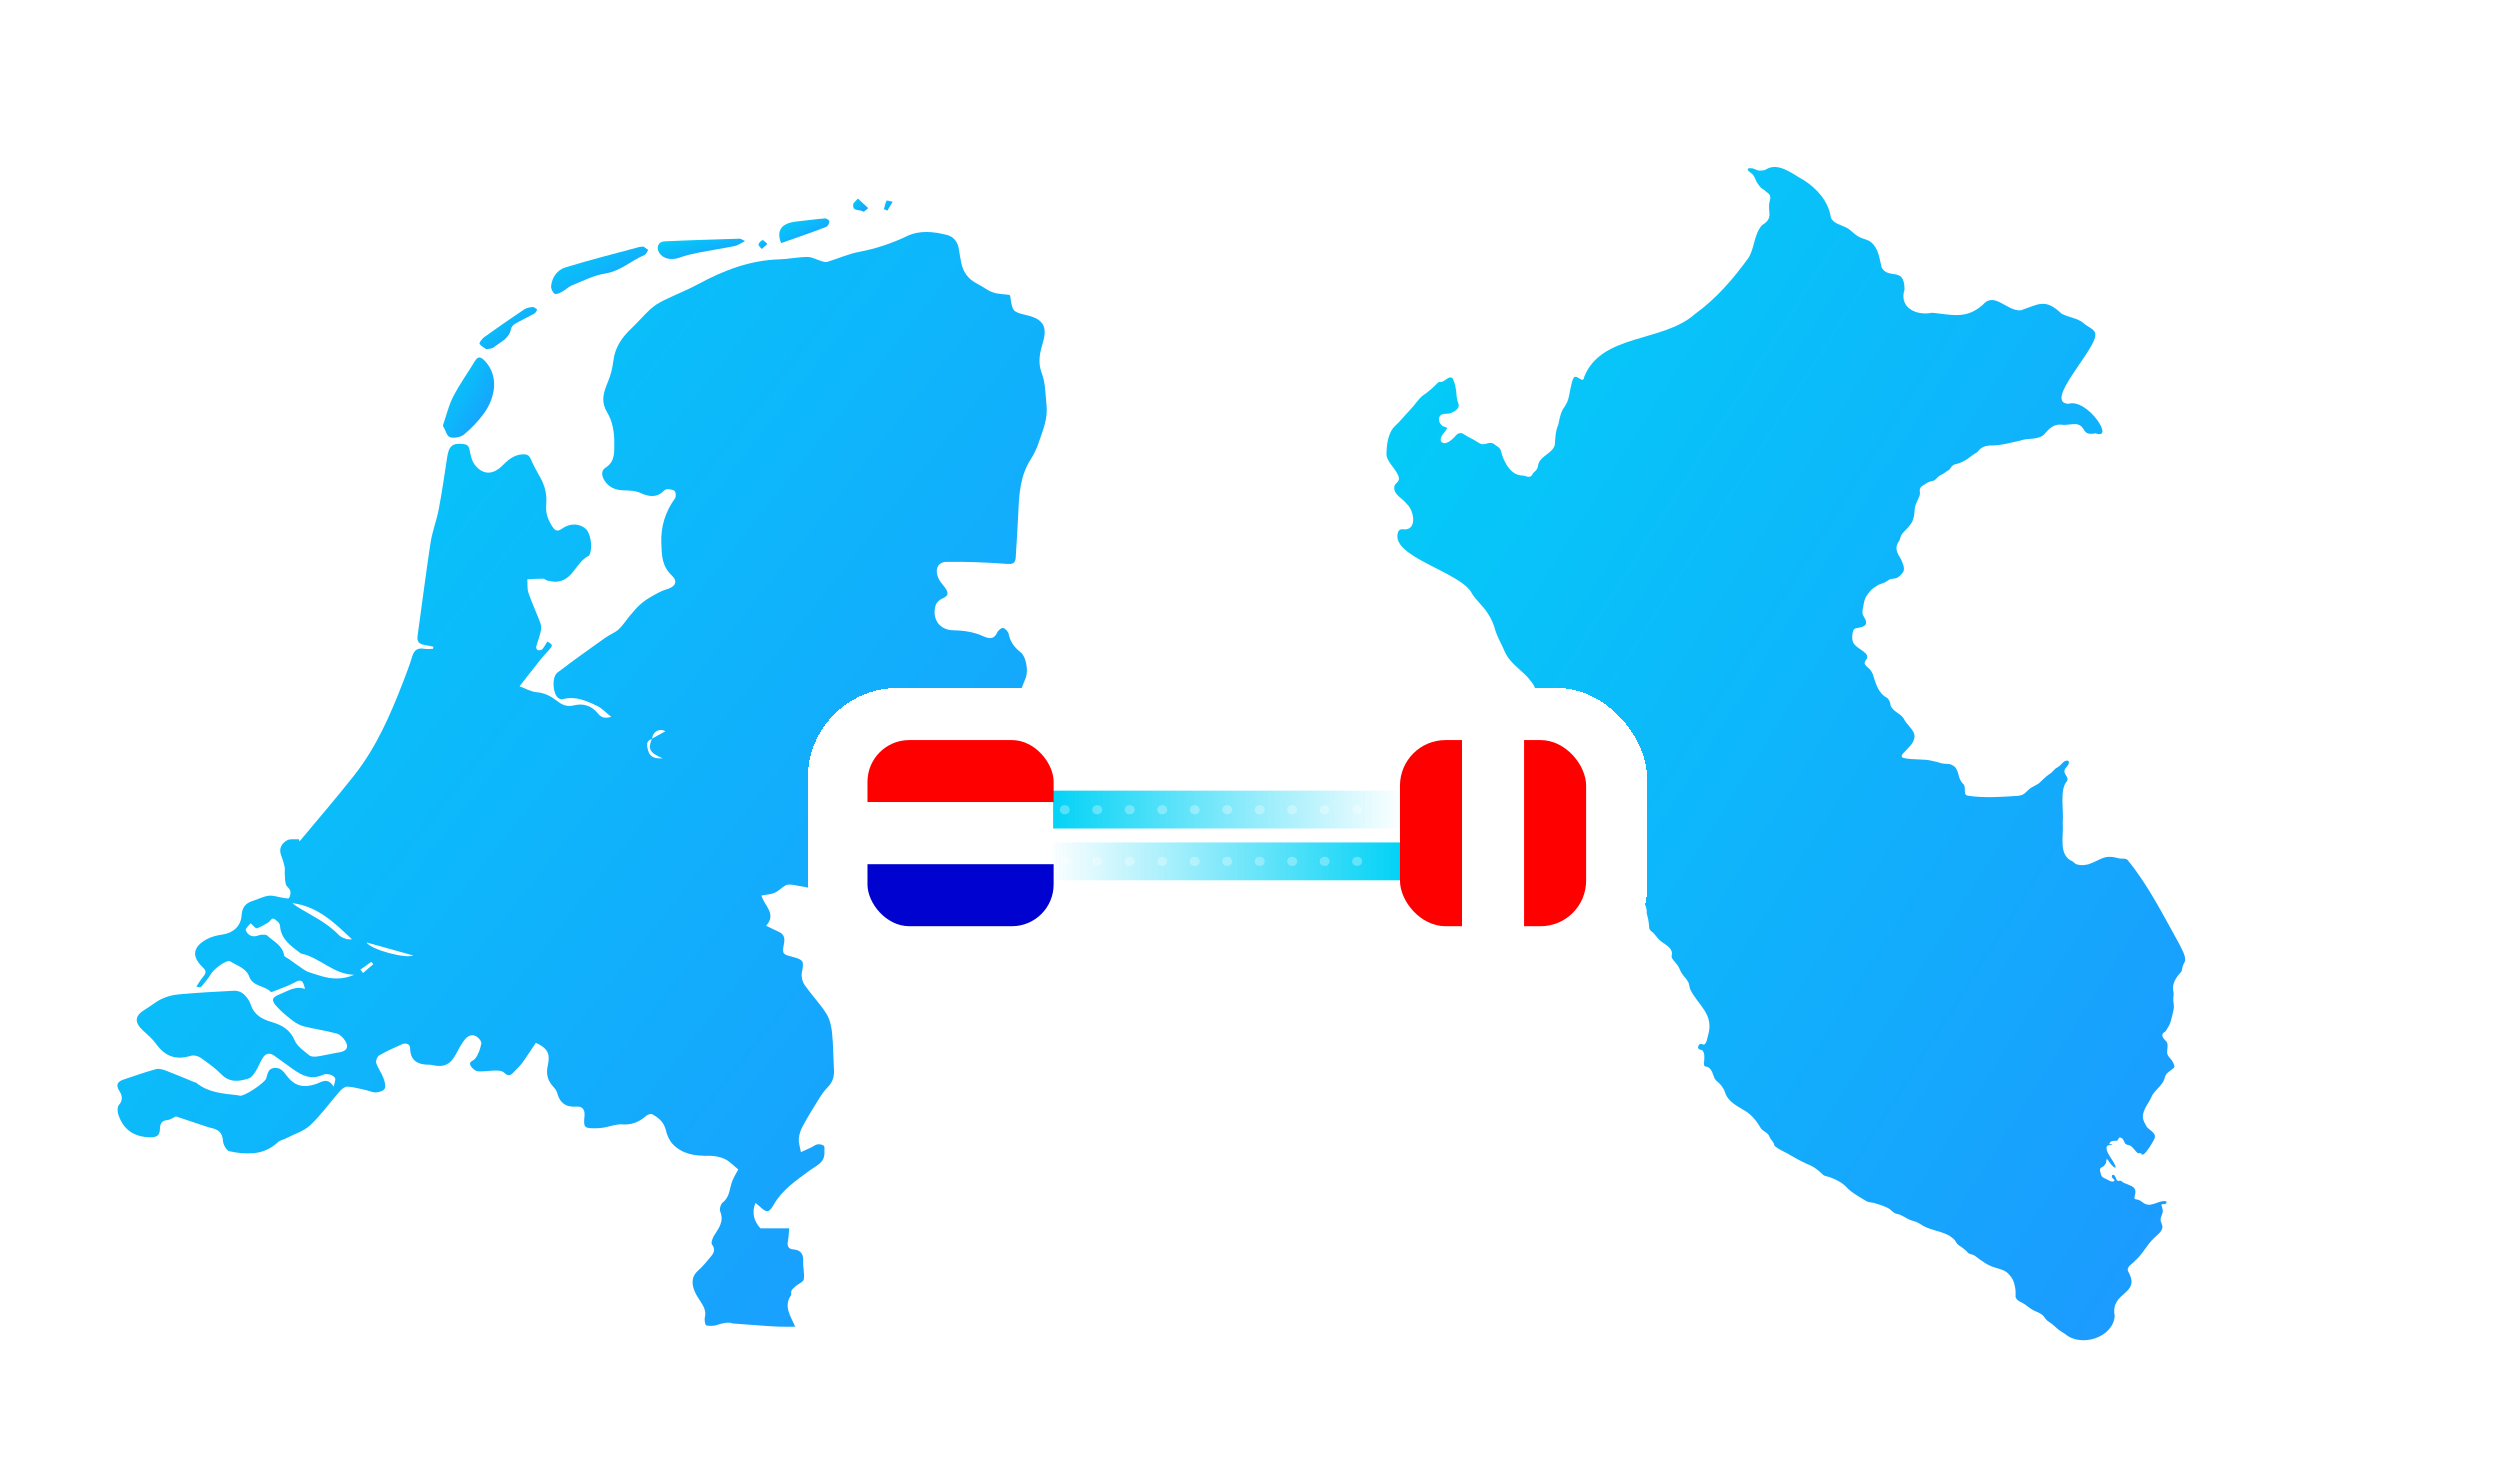
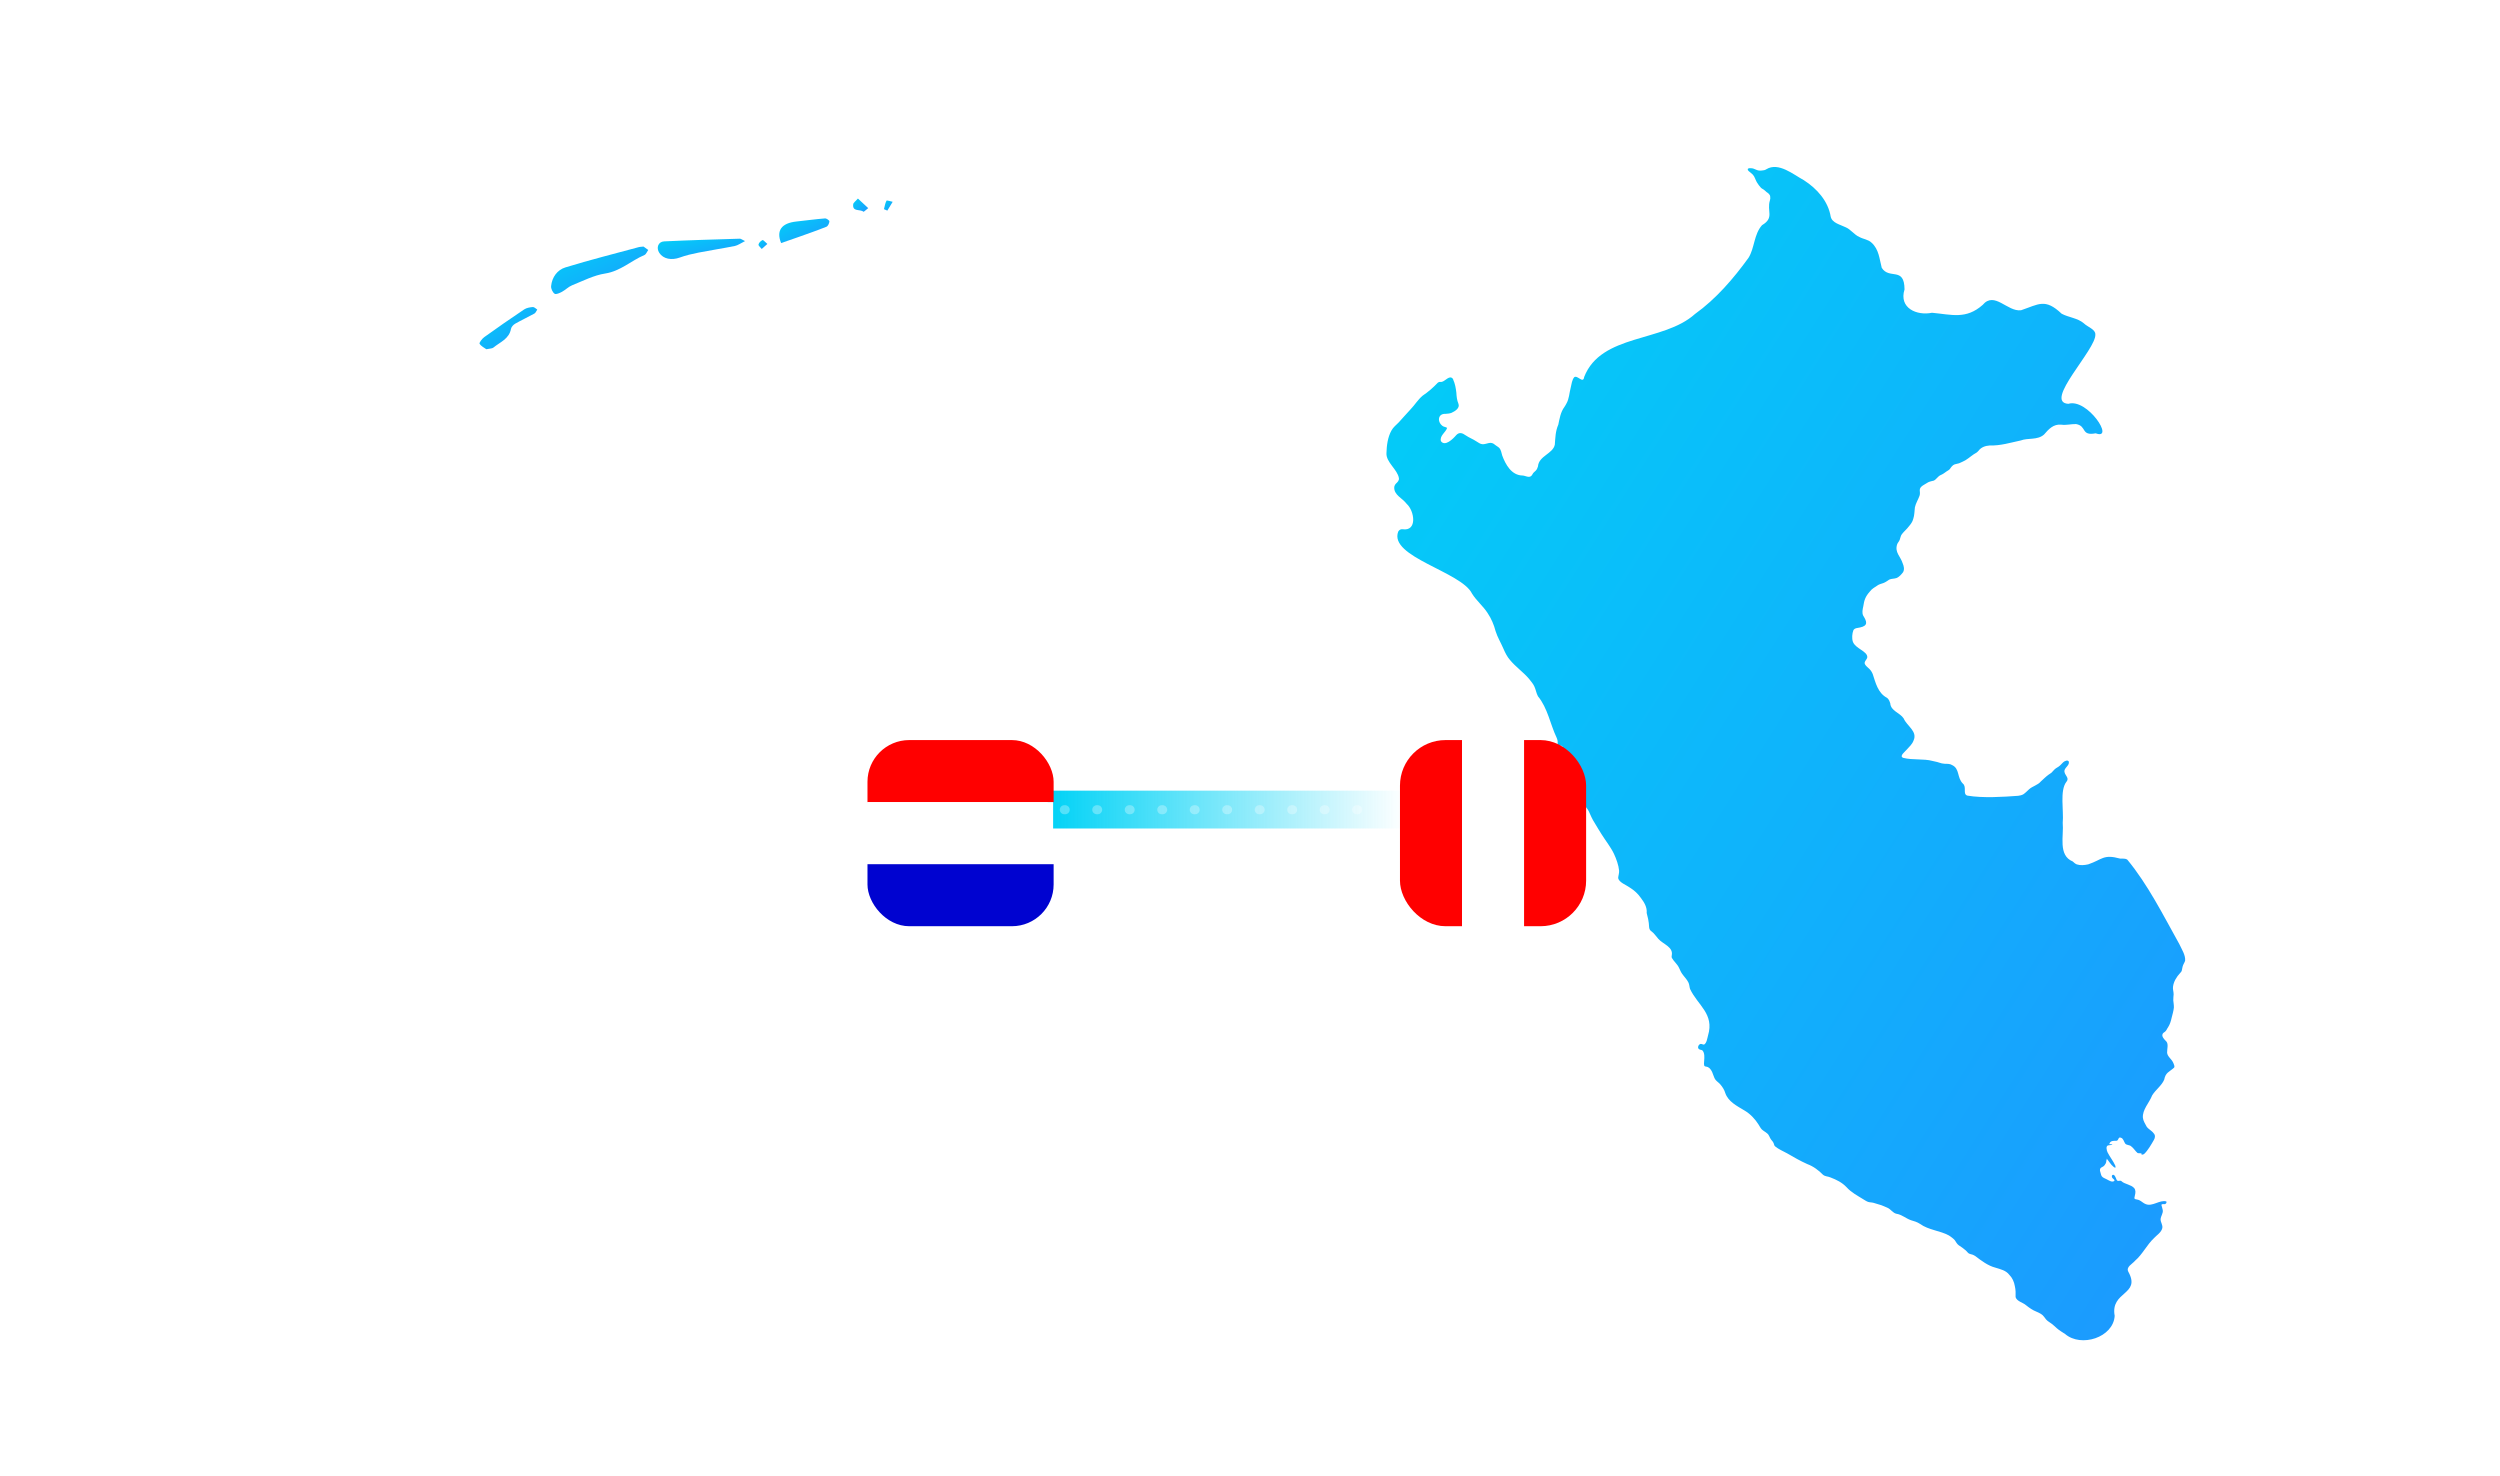
<svg xmlns="http://www.w3.org/2000/svg" width="554" height="327" viewBox="0 0 554 327" fill="none">
  <g clip-path="url(#clip0_2147_3673)">
    <path fill-rule="evenodd" clip-rule="evenodd" d="M322.011 84.094C322.442 85.015 322.612 86.013 322.728 87.021C322.777 87.831 322.85 88.684 323.179 89.44C323.591 90.428 322.423 91.136 321.642 91.49C321.235 91.65 320.755 91.674 320.28 91.713C318.675 91.635 318.418 93.418 319.635 94.364C319.902 94.606 320.401 94.606 320.678 94.819C320.416 95.788 318.976 96.535 319.305 97.751C320.193 99.055 322.011 97.242 322.709 96.414C323.378 95.696 324.086 95.958 324.789 96.467C325.574 97.01 326.384 97.276 327.204 97.834C327.582 98.052 328.038 98.42 328.479 98.434C328.993 98.483 329.41 98.27 329.909 98.183C330.457 98.042 330.922 98.216 331.33 98.599C331.664 98.876 331.897 98.943 332.207 99.234C332.677 99.728 332.692 100.334 332.891 100.945C333.637 102.942 334.937 105.326 337.381 105.375C337.948 105.36 338.893 106.039 339.422 105.37C339.465 105.302 339.509 105.258 339.553 105.176C339.587 105.132 339.611 105.06 339.669 104.977C339.679 104.953 339.684 104.953 339.713 104.909C339.713 104.904 339.737 104.875 339.742 104.866C339.727 104.88 339.781 104.812 339.795 104.793C339.931 104.623 340.134 104.493 340.304 104.313C340.571 104.061 340.702 103.712 340.813 103.363C340.988 101.013 344.154 100.557 344.547 98.531C344.668 96.995 344.677 95.57 345.322 94.097C345.599 92.793 345.812 91.339 346.675 90.181C346.835 89.973 346.971 89.682 347.111 89.44C347.737 88.364 347.742 87.133 348.071 85.887C348.241 85.16 348.367 84.143 348.842 83.6C349.565 83.008 350.825 85.165 351.053 83.532C354.816 73.902 368.58 75.909 375.601 69.589C380.294 66.225 384.12 61.752 387.46 57.148C388.837 54.967 388.643 51.938 390.466 49.898C393.274 48.226 391.465 46.84 392.217 44.383C392.309 44.087 392.323 43.908 392.28 43.607C392.285 43.133 391.829 42.798 391.441 42.536C391.339 42.42 391.281 42.396 391.184 42.299C391.111 42.241 390.942 42.076 390.864 42.037C390.636 41.877 390.389 41.785 390.209 41.587C389.875 41.233 389.618 40.869 389.351 40.438C389.361 40.457 389.322 40.385 389.303 40.36C389.293 40.341 389.283 40.326 389.264 40.288C389.196 40.176 389.143 40.031 389.08 39.905C388.968 39.663 388.871 39.381 388.697 39.071C388.551 38.819 388.309 38.538 388.023 38.344C387.785 38.073 387.189 37.84 387.32 37.423C387.485 37.244 387.722 37.273 387.916 37.278C388.333 37.254 388.726 37.399 389.065 37.569C389.506 37.782 389.914 37.85 390.379 37.792C390.786 37.763 391.145 37.705 391.431 37.501C394.122 35.853 397.434 38.693 399.737 39.934C402.665 41.805 405.123 44.601 405.681 47.989C405.972 49.413 407.785 49.762 408.968 50.349C410.088 50.785 410.878 52.016 412.042 52.52C412.925 53.005 414.006 53.063 414.743 53.785C416.391 55.273 416.469 57.371 416.997 59.358C418.684 62.029 422.006 58.99 422.044 64.132C420.74 68.309 424.813 70.001 428.129 69.308C432.498 69.715 435.678 70.825 439.358 67.568C441.981 64.447 444.798 69.124 447.853 68.755C451.795 67.437 453.162 66.027 456.856 69.516C458.369 70.34 460.406 70.476 461.753 71.629C462.621 72.472 464.376 72.977 464.328 74.111C464.57 77.401 452.726 89.139 458.34 89.488C462.558 88.165 468.769 97.649 464.41 96.021C461.041 96.661 462.515 94.388 460.042 93.971C458.917 93.952 457.865 94.267 456.774 94.107C455.024 93.932 453.972 95.12 452.958 96.292C451.499 97.591 449.414 96.986 447.804 97.606C445.467 98.1 443.31 98.793 440.881 98.721C439.926 98.784 439.004 99.123 438.447 99.884C438.297 100.044 438.166 100.179 438.02 100.286C437.118 100.756 436.391 101.478 435.523 102.001C435.087 102.21 434.612 102.486 434.137 102.661C433.817 102.748 433.477 102.806 433.172 102.898C432.692 103.043 432.343 103.562 432.105 103.911C431.93 104.148 431.635 104.289 431.397 104.439C430.956 104.764 430.544 105.074 430.03 105.287C429.429 105.549 429.133 106.194 428.546 106.499C428.149 106.606 427.649 106.688 427.276 106.877C426.646 107.328 425.346 107.754 425.419 108.651C425.458 109.048 425.501 109.465 425.375 109.843C425.08 110.696 424.527 111.534 424.343 112.416C424.231 113.274 424.255 114.18 423.984 114.946C423.838 115.605 423.426 116.153 423.019 116.628C422.554 117.258 421.904 117.786 421.468 118.358C421.172 118.722 421.143 119.201 420.992 119.574C420.876 119.967 420.498 120.297 420.406 120.631C419.819 122.41 421.162 123.287 421.642 124.857C421.884 125.414 422.083 126.199 421.71 126.815C421.312 127.334 420.866 127.838 420.26 128.094C419.727 128.283 419.101 128.211 418.631 128.453C418.263 128.7 417.826 129.035 417.356 129.204C416.924 129.354 416.406 129.471 416.028 129.747C415.392 130.193 414.83 130.44 414.35 131.094C413.38 132.194 413.109 132.955 412.905 134.356C412.765 135.015 412.566 135.776 412.891 136.44C413.681 137.69 414.049 138.66 412.188 139.047C411.741 139.154 410.971 139.139 410.714 139.658C410.437 140.365 410.335 141.437 410.602 142.222C411.15 143.734 413.846 144.31 413.792 145.643C413.725 146.201 412.954 146.627 413.288 147.223C413.516 147.63 413.894 147.873 414.238 148.221C414.583 148.561 414.811 148.924 415 149.38C415.62 151.26 416.134 153.562 418.132 154.624C418.374 154.788 418.554 155.05 418.665 155.273C418.762 155.476 418.806 155.617 418.878 155.84C419.004 157.594 421.026 157.914 421.86 159.218C422.549 160.875 424.997 162.063 424.037 164.118C423.771 164.878 423.101 165.489 422.578 166.066C422.243 166.517 420.716 167.578 421.788 167.951C423.819 168.47 426.326 168.096 428.217 168.62C428.711 168.756 429.201 168.809 429.71 168.993C430.107 169.134 430.52 169.235 430.966 169.255C431.494 169.255 432.149 169.245 432.58 169.536C434.316 170.35 433.627 172.269 434.946 173.621C435.916 174.392 434.854 175.986 435.979 176.311C439.441 176.888 443.848 176.597 447.223 176.35C447.606 176.297 448.042 176.219 448.391 176.001C448.861 175.691 449.235 175.259 449.652 174.896C450.393 174.227 451.606 173.961 452.236 173.185C452.837 172.647 453.336 172.124 453.972 171.663C454.229 171.484 454.423 171.387 454.646 171.193C454.864 170.97 455.116 170.646 455.363 170.432C455.678 170.156 456.124 169.977 456.425 169.696C456.823 169.366 457.099 168.945 457.477 168.722C457.627 168.639 457.763 168.591 457.865 168.567C458.098 168.494 458.384 168.567 458.461 168.809C458.616 169.71 457.356 170.151 457.477 171.019C457.555 171.552 457.957 171.915 458.122 172.371C458.258 172.701 458.103 173.045 457.904 173.263C456.406 175.192 457.356 179.694 457.099 182.335C457.375 185.194 456.013 189.542 459.315 190.899C459.581 191.122 459.804 191.383 460.202 191.543C461.016 191.815 461.875 191.727 462.743 191.543C465.899 190.477 466.054 189.232 469.831 190.264C470.379 190.307 470.946 190.167 471.426 190.516C475.969 196.021 479.334 202.743 482.936 209.208C483.47 210.371 484.328 211.632 484.226 212.887C484.085 213.347 483.775 213.73 483.659 214.224C483.581 214.491 483.542 214.84 483.475 215.111C483.402 215.349 483.237 215.465 483.111 215.63C482.325 216.478 481.685 217.505 481.54 218.649C481.458 219.24 481.681 219.754 481.676 220.34C481.666 220.767 481.574 221.242 481.598 221.678C481.647 222.201 481.753 222.764 481.729 223.302C481.647 224.038 481.429 224.799 481.235 225.536C481.089 226.239 480.847 227.024 480.444 227.644C480.187 227.974 480.105 228.366 479.765 228.628C478.568 229.311 479.431 230.14 480.1 230.838C480.561 231.414 480.207 232.515 480.231 233.29C480.313 234.124 481.157 234.647 481.511 235.35C481.618 235.548 481.715 235.786 481.787 236.033C481.87 236.212 481.884 236.464 481.763 236.605C480.672 237.584 479.906 237.632 479.586 239.251C479.014 240.603 477.71 241.446 476.91 242.75C476.313 244.345 474.699 245.91 474.869 247.718C474.932 248.367 475.382 249.07 475.693 249.656C476.095 250.243 476.837 250.553 477.254 251.144C477.652 251.546 477.589 252.128 477.312 252.593C476.735 253.587 475.969 254.963 475.121 255.738C475.033 255.758 474.99 255.821 474.883 255.835C474.776 255.869 474.607 255.923 474.534 255.806C474.505 255.758 474.646 255.763 474.631 255.719C474.558 255.617 474.5 255.622 474.389 255.574C474.185 255.516 473.904 255.612 473.681 255.506C473.176 255.089 472.837 254.44 472.279 254.033C471.887 253.65 471.266 253.844 470.917 253.378C470.665 252.991 470.51 252.244 470.001 252.123C469.327 251.803 469.521 252.894 468.919 252.797C468.435 252.806 467.814 252.772 467.547 253.233C467.484 253.325 467.387 253.456 467.479 253.567C467.654 253.567 467.809 253.567 467.974 253.548C468.328 253.611 467.77 253.756 467.63 253.761C467.494 253.781 467.397 253.785 467.218 253.805C466.568 253.902 466.83 254.924 467.038 255.365C467.523 256.339 468.284 257.27 468.745 258.297C469.128 259.46 467.79 258.089 467.625 257.774C467.426 257.517 467.266 257.294 467.067 257.028C466.98 256.916 466.951 256.863 466.839 256.776C466.776 256.732 466.839 256.863 466.849 256.872C466.902 256.965 466.747 257.032 466.762 257.251C466.743 257.42 466.728 257.643 466.641 257.788C466.49 258.074 466.272 258.423 465.962 258.549C465.879 258.593 465.836 258.617 465.749 258.671C465.298 258.864 465.273 259.364 465.443 259.756C465.564 260.081 465.559 260.381 465.768 260.677C466.049 261.04 466.486 261.113 466.83 261.326C467.029 261.443 467.193 261.506 467.334 261.593C467.581 261.724 467.945 261.903 468.299 261.816C468.425 261.767 468.585 261.704 468.57 261.554C468.541 261.375 468.26 261.225 468.144 261.079C467.93 260.876 467.887 260.406 468.25 260.333C468.609 260.323 468.764 260.803 468.905 261.118C469.002 261.331 469.055 261.612 469.302 261.675C469.618 261.738 469.923 261.501 470.17 261.796C470.801 262.393 472.265 262.514 472.929 263.279C473.302 263.735 473.244 264.307 473.099 264.869C473.084 265.189 472.813 265.567 473.157 265.727C473.526 265.829 473.812 265.833 474.127 265.993C474.558 266.202 475.024 266.677 475.509 266.837C476.987 267.433 478.568 265.848 480.032 266.226C480.197 266.367 480.037 266.677 479.901 266.754C479.707 266.953 479.324 266.749 479.135 266.861C479.043 266.895 478.941 266.968 478.97 267.035C479.058 267.447 479.203 267.728 479.266 268.155C479.397 268.838 478.83 269.483 478.786 270.19C478.776 270.864 479.3 271.45 479.169 272.134C478.961 273.103 477.947 273.694 477.365 274.329C475.712 275.875 474.801 277.945 473.138 279.369C472.532 280.111 471.058 280.736 471.644 281.831C474.5 287.007 467.596 286.082 468.614 291.597C468.309 296.385 461.181 298.668 457.627 295.614C457.026 295.207 456.386 294.863 455.79 294.335C455.397 293.981 455.106 293.695 454.699 293.38C454.437 293.162 454.073 292.983 453.773 292.731C453.424 292.45 453.23 292.169 453.002 291.849C452.604 291.262 451.945 290.952 451.286 290.671C450.413 290.327 449.715 289.828 448.949 289.222C448.304 288.645 446.937 288.384 446.655 287.448C446.675 286.62 446.694 285.864 446.486 284.996C446.335 284.07 445.923 283.15 445.269 282.505C444.517 281.512 443.324 281.269 442.18 280.911C440.556 280.503 439.029 279.345 437.72 278.342C437.516 278.216 437.303 278.1 437.099 278.027C436.842 277.94 436.585 277.925 436.318 277.785C436.008 277.571 435.906 277.368 435.63 277.106C435.14 276.68 434.578 276.282 434.074 275.962C433.657 275.672 433.448 275.206 433.196 274.848C432.89 274.47 432.328 274.072 431.887 273.782C429.952 272.71 427.373 272.589 425.482 271.218C424.837 270.791 424.129 270.588 423.436 270.389C422.316 269.982 421.404 269.139 420.255 268.974C419.451 268.804 419.009 267.946 418.229 267.627C417.23 267.161 416.207 266.822 415.184 266.551C414.777 266.439 414.331 266.459 413.962 266.337C413.589 266.207 413.259 265.969 412.861 265.732C411.62 264.956 410.243 264.249 409.201 263.09C408.188 262.015 406.98 261.443 405.647 260.924C405.031 260.653 404.493 260.745 403.979 260.328C403.058 259.378 401.855 258.457 400.478 257.953C398.903 257.246 397.55 256.465 396.052 255.593C395.155 255.094 394.156 254.701 393.351 254.023C393.177 253.892 393.148 253.606 393.065 253.402C392.949 253.092 392.716 252.792 392.503 252.569C392.12 252.128 392.081 251.483 391.552 251.125C391.213 250.819 390.714 250.582 390.413 250.272C390.103 249.957 389.938 249.559 389.695 249.201C388.959 248.033 387.921 246.884 386.631 246.118C384.939 245.096 382.971 244.141 382.316 242.203C382.132 241.539 381.696 240.855 381.245 240.332C380.944 239.954 380.566 239.745 380.231 239.367C379.688 238.757 379.645 237.729 379.082 237.012C378.146 235.713 377.424 237.157 377.642 235.073C377.696 234.327 377.793 233.319 377.23 232.747C376.954 232.602 376.483 232.66 376.338 232.282C376.178 231.909 376.479 231.4 376.866 231.332C377.128 231.313 377.366 231.492 377.618 231.482C378.219 231.162 378.331 230.053 378.5 229.466C379.945 224.649 376.202 222.778 374.51 219.139C374.345 218.601 374.394 218.184 374.122 217.656C373.783 216.992 373.182 216.41 372.76 215.795C372.483 215.412 372.285 214.913 372.081 214.486C371.713 213.657 370.903 213.042 370.491 212.276C370.403 212.068 370.433 211.898 370.462 211.709C370.84 209.838 368.532 209.242 367.485 208.05C366.99 207.507 366.554 206.795 365.933 206.359C365.613 206.174 365.453 205.763 365.443 205.423C365.419 204.876 365.351 204.221 365.225 203.64C365.138 203.112 364.973 202.787 364.905 202.317C365.022 201.066 364.386 199.995 363.625 198.992C362.98 198.062 362.176 197.31 361.153 196.676C360.377 196.104 358.777 195.561 358.583 194.587C358.612 194.039 358.825 193.559 358.796 192.944C358.685 191.727 358.166 190.312 357.662 189.227C356.949 187.729 355.848 186.372 354.908 184.87C354.413 184.051 353.88 183.251 353.376 182.359C352.842 181.55 352.45 180.624 352.081 179.791C351.795 179.141 351.174 178.744 351.019 177.983C350.976 177.595 350.898 177.227 350.782 176.82C350.733 176.582 350.462 176.209 350.403 175.943C350.176 175.424 350.185 174.741 350.156 174.203C350.103 173.52 349.72 173.069 349.356 172.531C349.094 171.944 348.396 171.319 348.29 170.607C348.207 170.205 348.067 169.865 347.989 169.502C347.979 169.046 347.751 168.46 347.572 168.058C347.533 168.014 347.519 167.859 347.509 167.844C347.475 167.733 347.49 167.505 347.417 167.379C347.325 167.219 347.213 167.137 347.063 167.05C346.864 166.899 346.462 166.701 346.423 166.386C346.34 166.008 346.471 165.62 346.156 165.344C345.914 165.14 345.545 165.353 345.327 165.193C345.191 165.077 345.128 164.898 345.172 164.752C345.225 164.326 345.128 163.861 344.944 163.463C343.538 160.512 342.976 156.926 340.813 154.294C340.435 153.591 340.367 152.913 340.033 152.166C339.776 151.561 339.262 150.974 338.83 150.427C337.531 148.905 335.887 147.795 334.607 146.244C334.011 145.58 333.516 144.596 333.167 143.768C332.605 142.449 331.839 141.214 331.417 139.847C331.078 138.504 330.457 137.031 329.652 135.853C328.673 134.307 327.174 133.12 326.2 131.545C323.858 126.699 307.674 123.393 309.851 117.791C310.059 117.428 310.413 117.229 310.787 117.277C314.132 117.806 313.473 113.226 311.718 111.651C310.801 110.405 308.872 109.707 308.964 107.972C308.959 107.88 309.012 107.749 309.036 107.657C309.09 107.449 309.216 107.333 309.332 107.182C309.701 106.838 310.088 106.46 309.996 105.956C309.715 104.076 307.131 102.433 307.238 100.436C307.286 98.725 307.519 96.869 308.343 95.41C308.745 94.654 309.381 94.204 309.967 93.593C310.971 92.512 311.577 91.766 312.581 90.709C313.55 89.701 314.166 88.606 315.252 87.685C316.44 86.9 317.652 85.839 318.617 84.806C318.748 84.7 318.966 84.593 319.16 84.637C319.228 84.642 319.33 84.637 319.417 84.632C319.475 84.632 319.465 84.622 319.538 84.613C320.328 84.414 321.284 82.96 322.011 84.017L322.021 84.026L322.011 84.094Z" fill="url(#paint0_linear_2147_3673)" />
    <g clip-path="url(#clip1_2147_3673)">
-       <path d="M167.43 266.559C166.532 268.58 167.041 270.657 168.518 272.202H174.897C174.788 273.27 174.766 274.207 174.585 275.105C174.372 276.157 174.744 276.776 175.767 276.864C177.485 277.006 178.065 277.899 177.988 279.564C177.928 280.874 178.316 282.227 178.119 283.503C178.037 284.062 176.987 284.457 176.402 284.955C176.035 285.267 175.641 285.585 175.4 285.985C175.231 286.27 175.439 286.785 175.264 287.048C173.628 289.513 175.149 291.573 176.227 293.995C174.974 293.995 173.88 294.016 172.791 293.989C171.762 293.962 170.734 293.89 169.705 293.819C167.244 293.644 164.782 293.463 162.32 293.277C162.271 293.277 162.221 293.244 162.172 293.222C161.472 292.888 159.776 293.299 159.032 293.573C158.255 293.858 157.309 293.874 156.494 293.71C156.275 293.666 156.056 292.504 156.193 291.946C156.565 290.477 155.881 289.426 155.164 288.308C154.634 287.481 154.065 286.637 153.764 285.717C153.266 284.21 153.315 282.764 154.688 281.57C155.629 280.748 156.433 279.762 157.243 278.798C157.976 277.921 158.769 277.094 157.779 275.773C157.511 275.417 157.894 274.344 158.255 273.779C159.311 272.136 160.493 270.635 159.59 268.443C159.377 267.923 159.716 266.805 160.175 266.449C161.806 265.184 161.642 263.239 162.309 261.623C162.676 260.73 163.201 259.908 163.6 259.152C162.593 258.347 161.707 257.35 160.602 256.829C159.53 256.325 158.222 256.101 157.03 256.123C154.015 256.177 151.171 255.783 149.026 253.476C148.293 252.693 147.817 251.537 147.56 250.469C147.139 248.694 145.968 247.675 144.507 246.913C144.201 246.755 143.495 247.001 143.167 247.291C141.641 248.639 139.999 249.313 137.882 249.16C136.58 249.066 135.24 249.625 133.91 249.855C133.292 249.959 132.663 250.02 132.04 250.031C129.457 250.069 129.266 249.883 129.528 247.259C129.665 245.894 129.003 245.122 127.789 245.221C125.354 245.423 124.03 244.382 123.434 242.092C123.297 241.566 122.854 241.101 122.477 240.668C121.317 239.348 120.983 237.912 121.383 236.154C122.001 233.426 121.3 232.27 118.735 231.081C117.723 232.587 116.765 234.116 115.704 235.568C115.151 236.324 114.418 236.943 113.789 237.644C113.105 238.4 112.531 238.504 111.716 237.699C111.333 237.315 110.534 237.228 109.921 237.228C108.57 237.228 107.202 237.513 105.873 237.392C105.288 237.337 104.56 236.691 104.265 236.121C103.811 235.239 104.845 235.118 105.249 234.636C106.01 233.727 106.431 232.434 106.661 231.234C106.748 230.774 106.048 229.914 105.507 229.629C104.396 229.043 103.455 229.711 102.809 230.604C102.142 231.53 101.584 232.544 101.053 233.563C99.844 235.885 98.4 236.592 95.829 236.039C95.676 236.006 95.522 235.951 95.369 235.951C92.858 235.962 90.943 235.349 90.878 232.259C90.856 231.327 89.926 231.026 89.067 231.41C87.349 232.177 85.626 232.949 84.001 233.891C83.585 234.132 83.219 235.091 83.367 235.546C83.728 236.669 84.488 237.66 84.92 238.767C85.216 239.534 85.516 240.504 85.276 241.199C85.112 241.676 84.034 242.043 83.345 242.076C82.557 242.114 81.753 241.703 80.948 241.528C79.641 241.243 78.328 240.876 77.004 240.794C76.473 240.761 75.768 241.282 75.363 241.742C73.153 244.256 71.2 247.028 68.782 249.313C67.343 250.672 65.215 251.307 63.393 252.249C62.802 252.556 62.058 252.677 61.599 253.104C60.078 254.523 58.25 255.356 56.276 255.531C54.47 255.69 52.572 255.531 50.81 255.104C50.17 254.945 49.453 253.619 49.41 252.797C49.317 250.995 48.359 250.305 46.839 249.959C46.581 249.905 46.324 249.85 46.078 249.762C43.682 248.968 41.291 248.162 38.983 247.39C38.43 247.637 37.724 248.157 36.98 248.228C35.656 248.36 35.47 249.253 35.438 250.2C35.394 251.597 34.786 252.008 33.408 252.014C29.803 252.025 27.324 250.409 26.208 246.941C26.006 246.316 25.973 245.319 26.329 244.903C27.292 243.791 27.095 242.755 26.444 241.742C25.546 240.339 26.11 239.649 27.445 239.205C29.819 238.422 32.177 237.567 34.595 236.921C35.306 236.729 36.225 237.047 36.975 237.332C39.015 238.099 41.023 238.975 43.042 239.802C43.184 239.863 43.376 239.846 43.485 239.939C46.144 242.131 49.399 242.339 52.605 242.695C52.812 242.717 53.015 242.794 53.223 242.816C54.235 242.92 58.617 239.994 58.978 239.019C59.323 238.082 59.306 236.866 60.679 236.669C62.047 236.472 62.775 237.354 63.48 238.307C65.22 240.663 67.222 241.178 70.062 240.208C71.254 239.802 72.578 238.619 73.951 240.816C74.126 239.89 74.411 239.32 74.258 238.931C74.105 238.553 73.536 238.241 73.087 238.121C72.606 237.995 71.982 237.978 71.544 238.181C68.53 239.556 66.303 237.94 64.06 236.302C62.961 235.502 61.85 234.724 60.756 233.924C59.793 233.217 58.901 233.442 58.305 234.319C57.665 235.25 57.304 236.368 56.697 237.326C56.292 237.962 55.772 238.756 55.132 238.97C53.01 239.671 50.92 239.972 49.043 238.06C47.681 236.669 46.051 235.518 44.442 234.395C43.895 234.012 42.971 233.771 42.363 233.952C38.966 234.96 36.63 234.154 34.584 231.311C33.774 230.182 32.658 229.262 31.63 228.303C29.726 226.528 29.868 225.071 32.068 223.751C33.364 222.973 34.54 221.965 35.892 221.329C37.024 220.793 38.326 220.464 39.579 220.354C43.693 219.993 47.818 219.735 51.943 219.543C52.627 219.511 53.491 219.834 54 220.294C54.673 220.908 55.291 221.746 55.564 222.611C56.325 224.983 58.179 225.887 60.302 226.517C62.529 227.18 64.301 228.194 65.308 230.571C65.871 231.892 67.343 232.878 68.53 233.858C68.935 234.193 69.744 234.198 70.33 234.11C71.96 233.869 73.558 233.453 75.188 233.201C76.785 232.954 77.365 232.094 76.539 230.725C76.112 230.013 75.363 229.24 74.613 229.032C72.255 228.386 69.816 228.057 67.436 227.471C66.539 227.252 65.652 226.769 64.908 226.211C63.666 225.274 62.452 224.271 61.402 223.132C60.023 221.642 60.187 221.034 62.053 220.305C63.814 219.615 65.461 218.377 67.584 219.171C67.14 217.084 66.686 216.952 65.204 217.758C63.656 218.596 61.943 219.138 60.302 219.801C60.214 219.839 60.045 219.856 60.001 219.801C58.661 218.366 56.073 218.65 55.285 216.519C54.536 214.487 52.566 214.038 51.04 213.041C50.28 212.548 47.446 214.64 46.691 215.911C46.116 216.881 45.35 217.752 44.623 218.623C44.47 218.809 44.103 218.815 43.512 218.623C44.005 217.894 44.448 217.117 45.011 216.454C45.651 215.698 45.816 215.199 44.962 214.388C42.402 211.967 42.692 209.836 45.832 208.121C46.855 207.562 48.08 207.266 49.251 207.102C51.642 206.762 53.392 205.256 53.535 202.845C53.639 201.103 54.404 200.139 55.986 199.646C57.184 199.268 58.338 198.649 59.558 198.496C60.554 198.37 61.609 198.797 62.643 198.945C63.125 199.016 63.891 199.213 64.044 199C64.334 198.589 64.454 197.893 64.323 197.4C64.186 196.885 63.524 196.512 63.365 195.997C63.141 195.269 63.158 194.469 63.103 193.696C63.065 193.154 63.185 192.59 63.07 192.075C62.884 191.209 62.616 190.355 62.299 189.533C61.713 187.999 62.447 186.876 63.617 186.213C64.312 185.819 65.351 186.038 66.238 185.983C66.281 186.142 66.331 186.295 66.374 186.454C70.439 181.562 74.608 176.752 78.536 171.756C83.443 165.516 86.567 158.284 89.401 150.932C90.096 149.124 90.796 147.311 91.348 145.459C91.775 144.024 92.579 143.515 94.018 143.767C94.642 143.876 95.298 143.783 95.944 143.783C95.977 143.63 96.009 143.471 96.037 143.317C95.451 143.197 94.877 143.043 94.286 142.956C93.11 142.791 92.322 142.397 92.53 140.951C93.504 134.053 94.357 127.145 95.413 120.259C95.801 117.733 96.759 115.306 97.235 112.792C97.957 108.995 98.515 105.161 99.089 101.337C99.472 98.795 100.298 98.11 102.716 98.406C103.597 98.515 103.92 98.893 104.084 99.781C104.287 100.882 104.538 102.109 105.189 102.964C106.929 105.243 109.166 105.292 111.218 103.276C112.504 102.01 113.784 100.811 115.731 100.685C116.607 100.63 117.192 100.761 117.586 101.671C118.193 103.062 118.91 104.405 119.67 105.719C120.786 107.648 121.251 109.702 121.038 111.91C120.863 113.729 121.47 115.306 122.466 116.786C123.035 117.629 123.565 117.848 124.495 117.18C126.317 115.876 128.401 115.942 129.807 117.202C130.929 118.205 131.394 121.519 130.617 122.998C130.595 123.042 130.579 123.119 130.541 123.135C127.674 124.428 127.067 128.515 123.489 128.893C122.789 128.97 122.045 128.8 121.339 128.674C120.994 128.608 120.688 128.241 120.36 128.235C119.194 128.224 118.024 128.318 116.858 128.367C116.929 129.38 116.787 130.471 117.11 131.396C117.903 133.692 118.948 135.9 119.785 138.179C119.993 138.748 119.933 139.483 119.785 140.096C119.528 141.203 119.096 142.271 118.806 143.372C118.751 143.575 119.008 144.041 119.189 144.079C119.501 144.145 119.982 144.084 120.174 143.876C120.584 143.427 120.857 142.846 121.3 142.145C121.683 142.446 122.247 142.682 122.28 142.978C122.318 143.312 121.913 143.723 121.634 144.051C121.082 144.709 120.458 145.306 119.922 145.98C118.357 147.936 116.825 149.919 115.13 152.083C116.289 152.505 117.586 153.272 118.943 153.398C120.737 153.556 122.121 154.302 123.461 155.348C124.599 156.235 125.672 156.701 127.318 156.285C129.135 155.83 131.077 156.356 132.401 157.994C133.063 158.81 133.774 159.364 135.453 158.854C134.228 157.884 133.396 156.942 132.346 156.444C129.95 155.293 127.493 154.165 124.681 154.953C124.391 155.036 123.932 154.866 123.686 154.658C122.466 153.633 122.241 150.039 123.533 149.048C127.012 146.374 130.606 143.843 134.179 141.296C135.114 140.628 136.257 140.222 137.094 139.461C138.024 138.617 138.703 137.494 139.523 136.519C140.235 135.675 140.935 134.815 141.745 134.07C142.472 133.402 143.293 132.81 144.146 132.322C145.295 131.665 146.471 130.947 147.73 130.591C149.644 130.043 150.306 128.865 148.867 127.518C146.657 125.447 146.635 123.015 146.548 120.281C146.428 116.567 147.456 113.405 149.562 110.453C149.825 110.086 149.808 109.215 149.54 108.864C149.272 108.508 148.539 108.453 147.992 108.393C147.719 108.36 147.352 108.541 147.144 108.743C145.487 110.376 143.785 110.097 141.838 109.204C140.76 108.711 139.409 108.7 138.178 108.661C136.367 108.606 134.906 107.998 133.927 106.448C133.298 105.456 133.177 104.251 134.195 103.627C136.443 102.241 136.088 99.885 136.121 98C136.159 95.803 135.699 93.3 134.589 91.459C133.046 88.901 133.763 86.907 134.726 84.595C135.338 83.126 135.732 81.521 135.924 79.944C136.285 76.936 137.855 74.712 139.972 72.723C141.411 71.37 142.68 69.836 144.141 68.499C144.972 67.738 145.968 67.119 146.986 66.615C149.546 65.349 152.232 64.314 154.738 62.955C160.367 59.904 166.204 57.663 172.703 57.471C174.782 57.411 176.845 56.951 178.918 56.94C179.947 56.94 180.975 57.553 182.009 57.855C182.419 57.975 182.906 58.151 183.284 58.041C185.669 57.318 187.983 56.272 190.418 55.806C194.105 55.105 197.573 53.96 200.954 52.338C203.81 50.968 206.895 51.314 209.861 52.07C211.376 52.459 212.273 53.653 212.492 55.28C212.618 56.211 212.82 57.137 212.979 58.063C213.373 60.282 214.56 61.881 216.59 62.9C217.755 63.481 218.8 64.358 220.009 64.785C221.152 65.19 222.443 65.174 223.734 65.355C223.756 65.404 223.855 65.541 223.877 65.683C224.369 69.08 224.396 69.118 227.651 69.885C230.972 70.674 232.143 72.257 231.169 75.648C230.474 78.064 229.883 80.163 230.868 82.738C231.705 84.923 231.656 87.46 231.913 89.849C232.23 92.818 231.049 95.497 230.13 98.209C229.714 99.441 229.134 100.652 228.428 101.742C226.07 105.402 225.83 109.51 225.654 113.663C225.512 116.961 225.282 120.253 225.08 123.546C224.993 124.943 224.32 125.047 222.968 124.943C218.57 124.62 214.155 124.45 209.746 124.505C207.667 124.532 207.005 126.439 208.143 128.504C208.52 129.183 209.1 129.747 209.538 130.399C210.326 131.577 210.041 132.125 208.723 132.678C208.148 132.919 207.508 133.549 207.339 134.13C206.452 137.149 208.165 139.625 211.277 139.674C213.624 139.713 215.851 140.047 217.979 141.027C218.121 141.093 218.269 141.153 218.417 141.203C219.555 141.603 220.408 141.455 220.966 140.189C221.179 139.707 221.962 139.055 222.29 139.154C222.81 139.307 223.428 139.97 223.532 140.512C223.871 142.266 224.828 143.504 226.191 144.566C227.35 145.47 227.919 148.489 227.323 150.154C227.055 150.894 226.716 151.606 226.448 152.346C225.797 154.137 225.726 155.896 226.623 157.671C227.608 159.616 227.11 160.35 225.02 160.859C224.227 161.051 223.494 161.758 222.892 162.377C221.891 163.407 220.999 164.541 220.096 165.664C219.396 166.535 218.625 167.389 218.105 168.37C217.18 170.123 215.977 171.427 213.876 171.328C212.262 171.252 211.316 171.684 210.993 173.41C210.867 174.084 210.172 174.676 209.658 175.234C209.286 175.634 208.783 175.919 208.121 176.412C208.903 176.944 209.488 177.333 210.068 177.733C211.622 178.79 213.258 179.749 214.702 180.937C216.748 182.63 216.655 183.786 214.948 185.736C213.865 186.975 213.148 188.525 212.098 189.79C210.648 191.533 210.495 191.439 208.679 190.152C208.29 189.878 207.486 189.834 207.054 190.053C204.248 191.456 201.534 193.045 198.7 194.381C197.721 194.841 196.496 194.863 195.374 194.913C194.378 194.957 193.651 195.061 193.519 196.282C193.372 197.646 192.524 197.635 191.462 197.192C190.527 196.797 189.542 196.529 188.59 196.173C188.268 196.052 187.819 195.921 187.699 195.663C187.059 194.31 185.981 194.184 184.805 194.655C183.464 195.187 182.518 194.726 181.566 193.817C180.893 193.176 180.094 192.661 179.35 192.091C179.241 192.19 179.131 192.294 179.022 192.393C179.553 193.751 180.083 195.115 180.614 196.474C180.466 196.622 180.319 196.77 180.171 196.918C178.765 196.644 177.359 196.343 175.942 196.118C175.351 196.025 174.64 195.926 174.153 196.167C173.272 196.6 172.588 197.438 171.697 197.827C170.821 198.211 169.798 198.244 168.743 198.446C169.344 200.703 172.2 202.533 169.76 205.146C170.8 205.645 171.73 206.083 172.66 206.532C173.715 207.047 173.962 207.858 173.748 208.998C173.3 211.397 173.371 211.446 175.608 212.038C178.119 212.695 178.191 212.975 177.687 215.555C177.523 216.393 177.797 217.538 178.289 218.251C179.81 220.436 181.692 222.387 183.12 224.622C183.886 225.822 184.23 227.41 184.383 228.862C184.668 231.601 184.657 234.368 184.81 237.124C184.892 238.625 184.487 239.863 183.393 240.953C182.627 241.72 182.004 242.657 181.424 243.588C180.204 245.538 178.995 247.505 177.901 249.527C177.436 250.381 177.08 251.389 177.02 252.348C176.954 253.323 177.31 254.32 177.485 255.312C178.245 254.967 179.017 254.627 179.772 254.265C180.242 254.041 180.68 253.657 181.167 253.586C181.626 253.52 182.244 253.635 182.573 253.92C182.802 254.123 182.655 254.747 182.687 255.186C182.879 257.624 180.937 258.259 179.389 259.404C176.467 261.563 173.387 263.606 171.494 266.893C170.389 268.816 169.941 268.838 168.31 267.32C168.048 267.079 167.769 266.86 167.386 266.537L167.43 266.559ZM144.491 163.735C143.014 164.19 143.358 165.335 143.621 166.31C144.026 167.844 145.218 168.162 146.843 168.03C143.977 166.858 143.528 165.976 144.464 163.691C145.514 163.116 146.559 162.536 147.467 162.037C146.192 161.314 144.65 162.042 144.496 163.735H144.491ZM78.487 216.01C73.919 215.95 70.904 212.191 66.746 211.309C66.648 211.288 66.56 211.216 66.478 211.151C64.443 209.589 62.277 208.132 62.053 205.212C62.031 204.916 61.888 204.56 61.681 204.363C61.325 204.023 60.871 203.574 60.455 203.569C60.111 203.569 59.804 204.209 59.41 204.445C58.611 204.927 57.796 205.431 56.921 205.7C56.653 205.782 56.161 205.119 55.526 204.598C55.181 205.059 54.339 205.754 54.459 206.11C54.793 207.075 55.652 207.683 56.823 207.425C57.178 207.349 57.523 207.162 57.878 207.146C58.322 207.124 58.929 207.064 59.197 207.31C60.619 208.625 62.6 209.463 62.966 211.726C63.015 212.033 63.628 212.252 63.984 212.504C65.138 213.325 66.287 214.158 67.458 214.953C67.83 215.205 68.267 215.374 68.694 215.522C69.476 215.791 70.275 216.015 71.068 216.262C73.536 217.018 75.997 217.106 78.476 216.015L78.487 216.01ZM64.81 200.128C65.253 200.484 65.433 200.66 65.641 200.791C68.847 202.818 72.376 204.352 75.051 207.179C75.456 207.612 76.107 207.853 76.687 208.061C77.086 208.203 77.562 208.137 78.005 208.165C74.187 204.549 70.543 200.901 64.815 200.128H64.81ZM81.222 208.839C82.157 210.46 89.986 212.509 91.578 211.731C88.164 210.778 84.844 209.847 81.222 208.839ZM79.849 214.876C80.051 215.122 80.248 215.363 80.451 215.61C81.206 214.964 81.96 214.312 82.721 213.665C82.573 213.49 82.425 213.309 82.283 213.134C81.474 213.714 80.664 214.295 79.854 214.881L79.849 214.876Z" fill="url(#paint1_linear_2147_3673)" />
-       <path d="M98.137 94.324C98.914 92.078 99.411 89.859 100.418 87.909C101.824 85.181 103.635 82.661 105.232 80.031C105.954 78.848 106.573 79.073 107.404 79.938C110.659 83.34 109.707 88.101 107.338 91.47C106.086 93.251 104.521 94.867 102.852 96.264C102.108 96.888 100.653 97.162 99.723 96.894C99.056 96.697 98.722 95.343 98.142 94.324H98.137Z" fill="url(#paint2_linear_2147_3673)" />
      <path d="M142.598 54.633C142.8 54.782 143.221 55.083 143.648 55.39C143.369 55.773 143.178 56.354 142.8 56.513C139.862 57.762 137.505 60.084 134.113 60.61C131.585 60.999 129.184 62.254 126.765 63.224C125.961 63.547 125.321 64.243 124.544 64.659C124.036 64.933 123.215 65.305 122.909 65.097C122.455 64.785 122.072 63.963 122.126 63.404C122.318 61.421 123.51 59.805 125.294 59.257C130.683 57.597 136.164 56.228 141.608 54.749C141.804 54.694 142.023 54.699 142.603 54.639L142.598 54.633Z" fill="url(#paint3_linear_2147_3673)" />
      <path d="M165.106 53.423C164.126 53.905 163.519 54.371 162.846 54.508C160.188 55.044 157.501 55.444 154.837 55.97C153.42 56.25 151.992 56.578 150.636 57.072C148.825 57.729 146.998 57.4 146.111 56.053C145.362 54.913 145.843 53.549 147.184 53.489C152.775 53.22 158.366 53.067 163.962 52.892C164.176 52.886 164.4 53.089 165.1 53.423H165.106Z" fill="url(#paint4_linear_2147_3673)" />
      <path d="M107.767 77.385C107.351 77.079 106.623 76.739 106.273 76.169C106.147 75.961 106.82 75.057 107.302 74.712C110.218 72.619 113.166 70.565 116.153 68.571C116.684 68.215 117.417 68.094 118.074 68.039C118.385 68.012 118.73 68.401 119.058 68.598C118.85 68.899 118.714 69.321 118.429 69.48C117.029 70.258 115.562 70.932 114.173 71.726C113.768 71.956 113.314 72.438 113.237 72.871C112.827 75.128 110.803 75.808 109.337 77.024C109.052 77.259 108.549 77.221 107.767 77.391V77.385Z" fill="url(#paint5_linear_2147_3673)" />
      <path d="M173.095 53.867C171.99 51.144 173.106 49.446 176.498 49.084C178.61 48.859 180.71 48.569 182.828 48.399C183.15 48.372 183.807 48.843 183.796 49.051C183.768 49.473 183.484 50.108 183.139 50.245C181.066 51.078 178.949 51.807 176.848 52.557C175.65 52.984 174.452 53.395 173.101 53.861L173.095 53.867Z" fill="url(#paint6_linear_2147_3673)" />
      <path d="M190.115 44C191.034 44.849 191.718 45.485 192.396 46.12C192.03 46.405 191.401 46.986 191.346 46.931C190.635 46.285 188.846 47.024 189.07 45.255C189.114 44.915 189.573 44.624 190.115 44Z" fill="url(#paint7_linear_2147_3673)" />
      <path d="M195.887 46.35C196.056 45.715 196.144 45.03 196.45 44.471C196.521 44.34 197.342 44.624 197.818 44.718C197.424 45.37 197.025 46.022 196.631 46.673C196.385 46.564 196.133 46.46 195.887 46.35Z" fill="url(#paint8_linear_2147_3673)" />
      <path d="M170.045 54.058C169.503 54.54 169.153 54.853 168.803 55.17C168.546 54.836 168.031 54.458 168.086 54.184C168.157 53.795 168.595 53.373 168.978 53.198C169.131 53.127 169.569 53.658 170.05 54.064L170.045 54.058Z" fill="url(#paint9_linear_2147_3673)" />
    </g>
    <g filter="url(#filter0_d_2147_3673)">
-       <rect x="179" y="146.435" width="186" height="64" rx="20" fill="white" shape-rendering="crispEdges" />
      <rect x="232.156" y="169.207" width="79.193" height="8.388" fill="url(#paint10_linear_2147_3673)" />
-       <rect width="79.193" height="8.388" transform="matrix(-1 0 0 1 310.906 180.684)" fill="url(#paint11_linear_2147_3673)" />
      <g clip-path="url(#clip2_2147_3673)">
        <path d="M233.484 158H192.234V171.75H233.484V158Z" fill="#FF0000" />
-         <path d="M233.37 171.75H192.234V185.5H233.37V171.75Z" fill="white" />
+         <path d="M233.37 171.75H192.234V185.5H233.37V171.75" fill="white" />
        <path d="M233.484 185.5H192.234V199.25H233.484V185.5Z" fill="#0003D0" />
      </g>
      <g clip-path="url(#clip3_2147_3673)">
        <path d="M310.234 158V199.25H323.984V158H310.234Z" fill="#FF0000" />
        <path d="M323.984 158V199.25H337.734V158H323.984Z" fill="white" />
        <path d="M337.734 158V199.25H351.484V158H337.734Z" fill="#FF0000" />
      </g>
      <path opacity="0.3" d="M235.844 173.435H307.363" stroke="white" stroke-width="2" stroke-linecap="round" stroke-dasharray="0.2 7" />
      <path opacity="0.3" d="M235.844 184.877H307.363" stroke="white" stroke-width="2" stroke-linecap="round" stroke-dasharray="0.2 7" />
    </g>
  </g>
  <defs>
    <filter id="filter0_d_2147_3673" x="149" y="122.435" width="246" height="124" filterUnits="userSpaceOnUse" color-interpolation-filters="sRGB">
      <feFlood flood-opacity="0" result="BackgroundImageFix" />
      <feColorMatrix in="SourceAlpha" type="matrix" values="0 0 0 0 0 0 0 0 0 0 0 0 0 0 0 0 0 0 127 0" result="hardAlpha" />
      <feOffset dy="6" />
      <feGaussianBlur stdDeviation="15" />
      <feComposite in2="hardAlpha" operator="out" />
      <feColorMatrix type="matrix" values="0 0 0 0 0.067 0 0 0 0 0.157 0 0 0 0 0.341 0 0 0 0.08 0" />
      <feBlend mode="normal" in2="BackgroundImageFix" result="effect1_dropShadow_2147_3673" />
      <feBlend mode="normal" in="SourceGraphic" in2="effect1_dropShadow_2147_3673" result="shape" />
    </filter>
    <linearGradient id="paint0_linear_2147_3673" x1="490.639" y1="297" x2="237.708" y2="136.432" gradientUnits="userSpaceOnUse">
      <stop stop-color="#1D97FF" />
      <stop offset="1" stop-color="#00D2F7" />
    </linearGradient>
    <linearGradient id="paint1_linear_2147_3673" x1="239.418" y1="294.003" x2="-14.413" y2="93.05" gradientUnits="userSpaceOnUse">
      <stop stop-color="#1D97FF" />
      <stop offset="1" stop-color="#00D2F7" />
    </linearGradient>
    <linearGradient id="paint2_linear_2147_3673" x1="109.908" y1="96.996" x2="93.099" y2="86.981" gradientUnits="userSpaceOnUse">
      <stop stop-color="#1D97FF" />
      <stop offset="1" stop-color="#00D2F7" />
    </linearGradient>
    <linearGradient id="paint3_linear_2147_3673" x1="144.427" y1="65.158" x2="135.122" y2="47.409" gradientUnits="userSpaceOnUse">
      <stop stop-color="#1D97FF" />
      <stop offset="1" stop-color="#00D2F7" />
    </linearGradient>
    <linearGradient id="paint4_linear_2147_3673" x1="165.806" y1="57.399" x2="163.527" y2="48.277" gradientUnits="userSpaceOnUse">
      <stop stop-color="#1D97FF" />
      <stop offset="1" stop-color="#00D2F7" />
    </linearGradient>
    <linearGradient id="paint5_linear_2147_3673" x1="119.521" y1="77.391" x2="109.759" y2="64.932" gradientUnits="userSpaceOnUse">
      <stop stop-color="#1D97FF" />
      <stop offset="1" stop-color="#00D2F7" />
    </linearGradient>
    <linearGradient id="paint6_linear_2147_3673" x1="184.198" y1="53.867" x2="179.345" y2="44.67" gradientUnits="userSpaceOnUse">
      <stop stop-color="#1D97FF" />
      <stop offset="1" stop-color="#00D2F7" />
    </linearGradient>
    <linearGradient id="paint7_linear_2147_3673" x1="192.517" y1="46.934" x2="189.369" y2="43.587" gradientUnits="userSpaceOnUse">
      <stop stop-color="#1D97FF" />
      <stop offset="1" stop-color="#00D2F7" />
    </linearGradient>
    <linearGradient id="paint8_linear_2147_3673" x1="197.888" y1="46.673" x2="195.539" y2="44.782" gradientUnits="userSpaceOnUse">
      <stop stop-color="#1D97FF" />
      <stop offset="1" stop-color="#00D2F7" />
    </linearGradient>
    <linearGradient id="paint9_linear_2147_3673" x1="170.121" y1="55.17" x2="168" y2="53.203" gradientUnits="userSpaceOnUse">
      <stop stop-color="#1D97FF" />
      <stop offset="1" stop-color="#00D2F7" />
    </linearGradient>
    <linearGradient id="paint10_linear_2147_3673" x1="232.156" y1="173.401" x2="311.35" y2="173.401" gradientUnits="userSpaceOnUse">
      <stop stop-color="#00D2F6" />
      <stop offset="1" stop-color="#00D2F6" stop-opacity="0" />
    </linearGradient>
    <linearGradient id="paint11_linear_2147_3673" x1="0" y1="4.194" x2="79.193" y2="4.194" gradientUnits="userSpaceOnUse">
      <stop stop-color="#00D2F6" />
      <stop offset="1" stop-color="#00D2F6" stop-opacity="0" />
    </linearGradient>
    <clipPath id="clip0_2147_3673">
      <rect width="554" height="327" fill="white" />
    </clipPath>
    <clipPath id="clip1_2147_3673">
      <rect width="206" height="250" fill="white" transform="translate(26 44)" />
    </clipPath>
    <clipPath id="clip2_2147_3673">
      <rect x="192.234" y="158" width="41.25" height="41.25" rx="9.25" fill="white" />
    </clipPath>
    <clipPath id="clip3_2147_3673">
      <rect x="310.234" y="158" width="41.25" height="41.25" rx="10.094" fill="white" />
    </clipPath>
  </defs>
</svg>